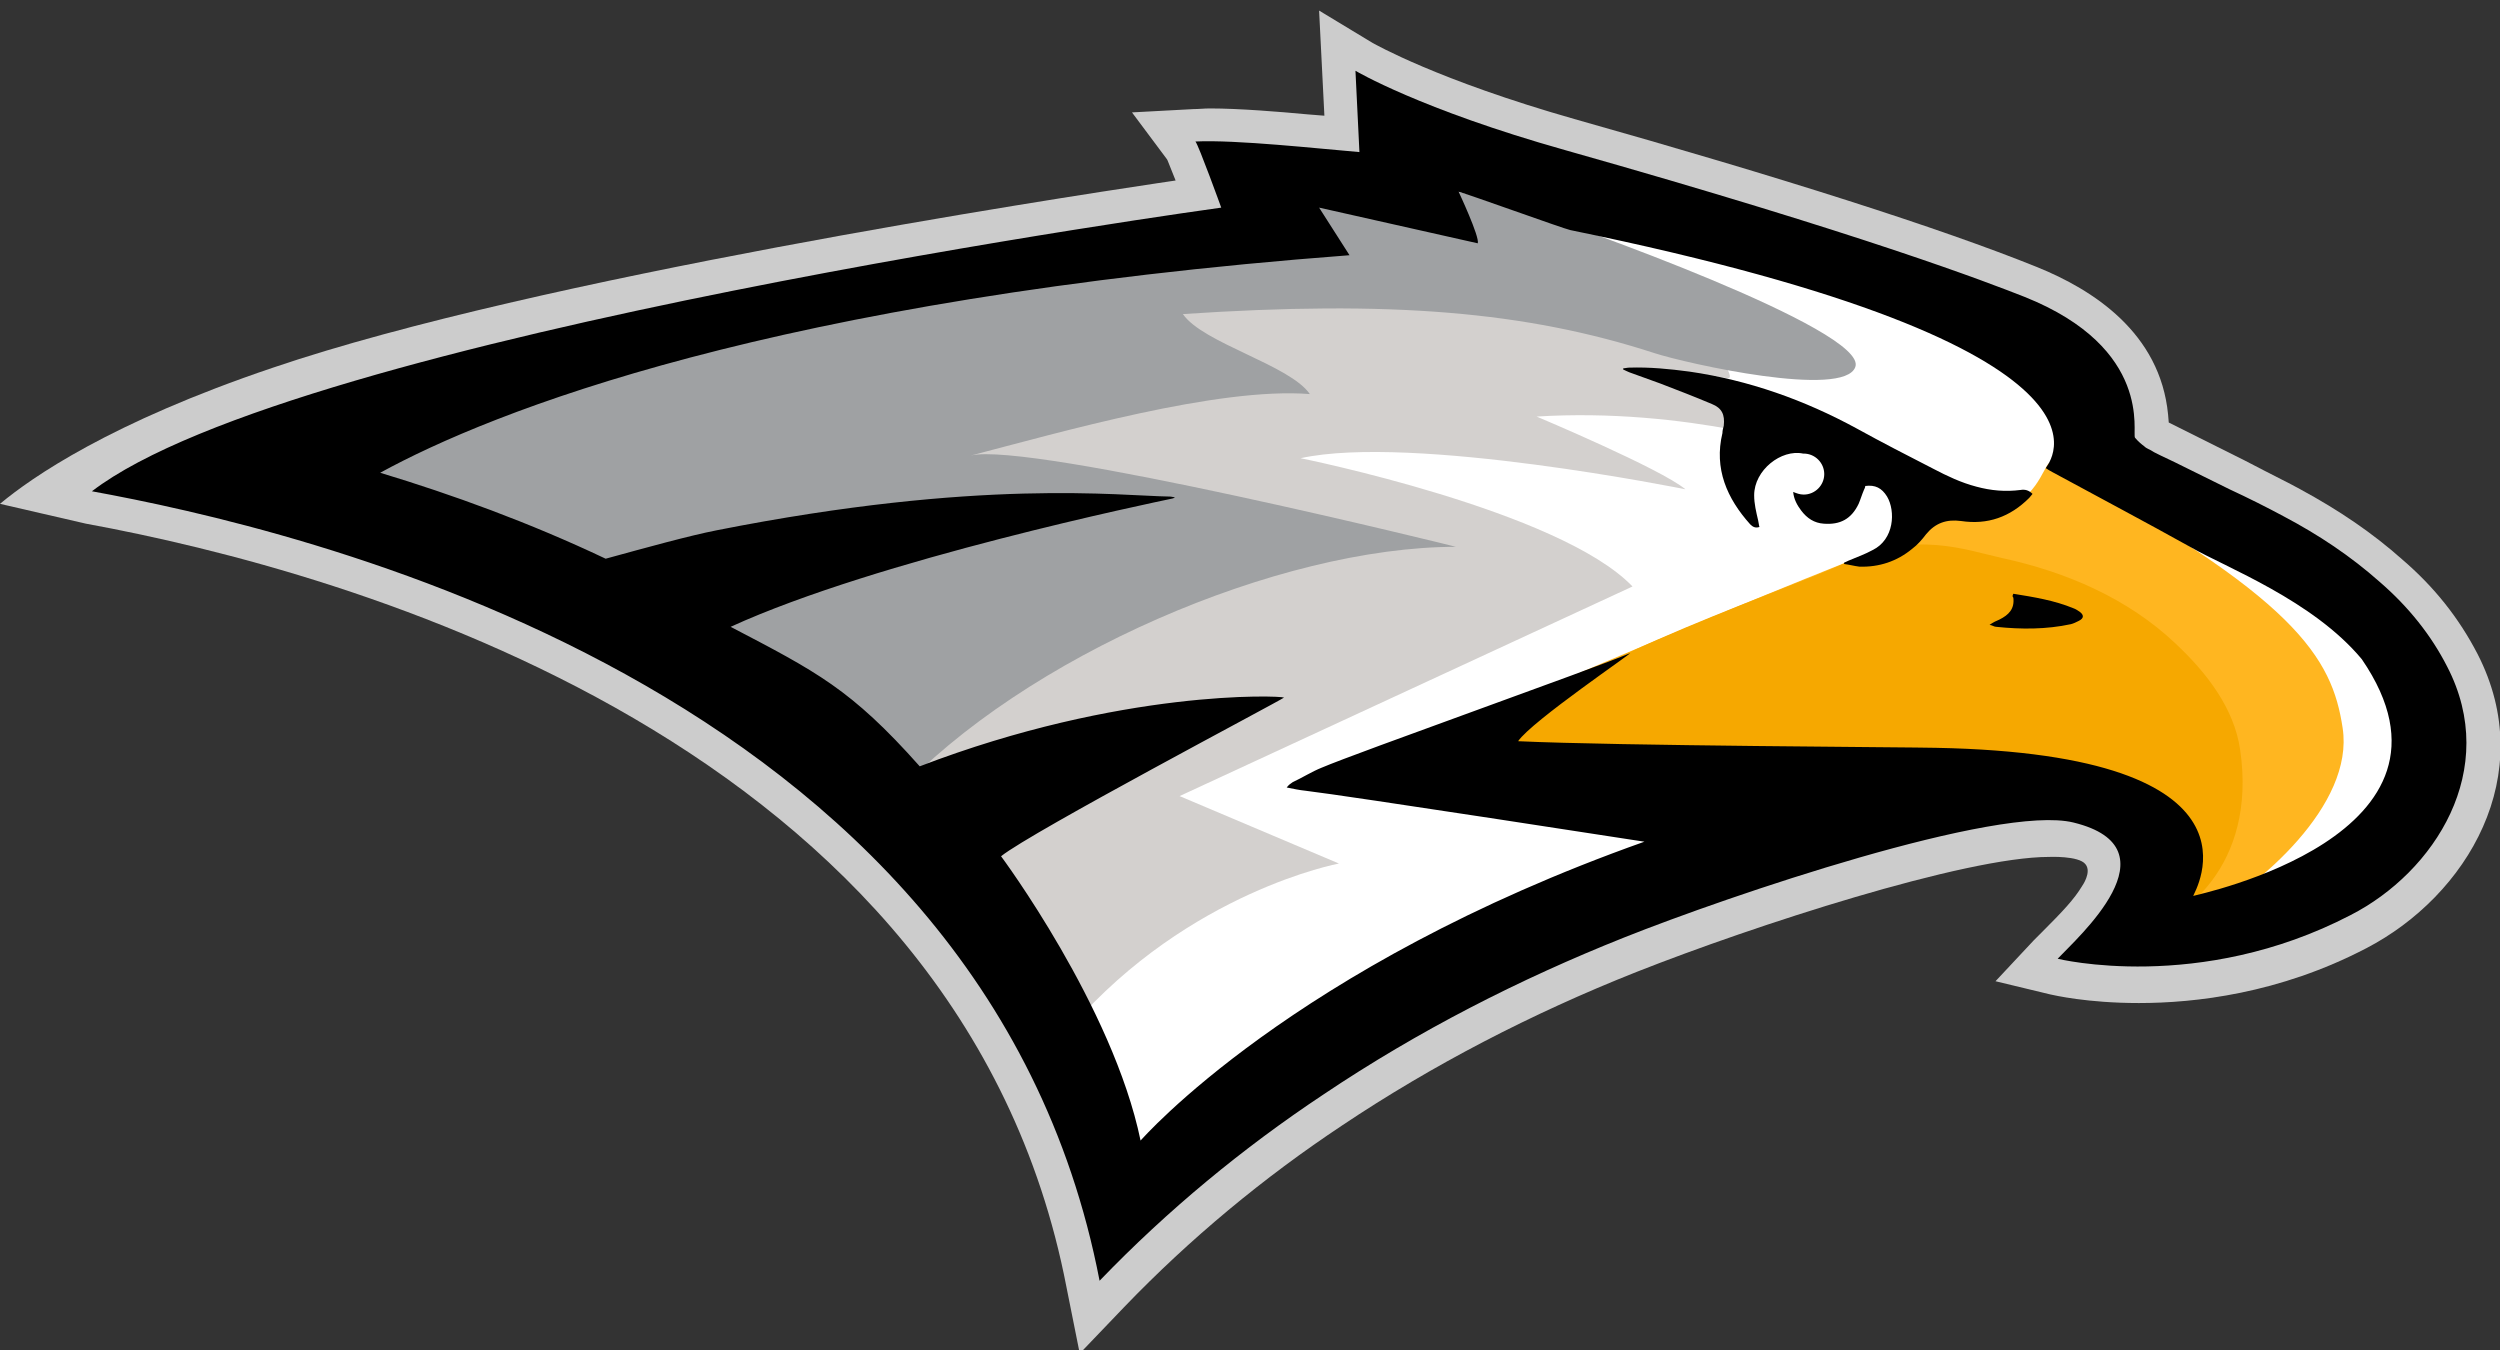
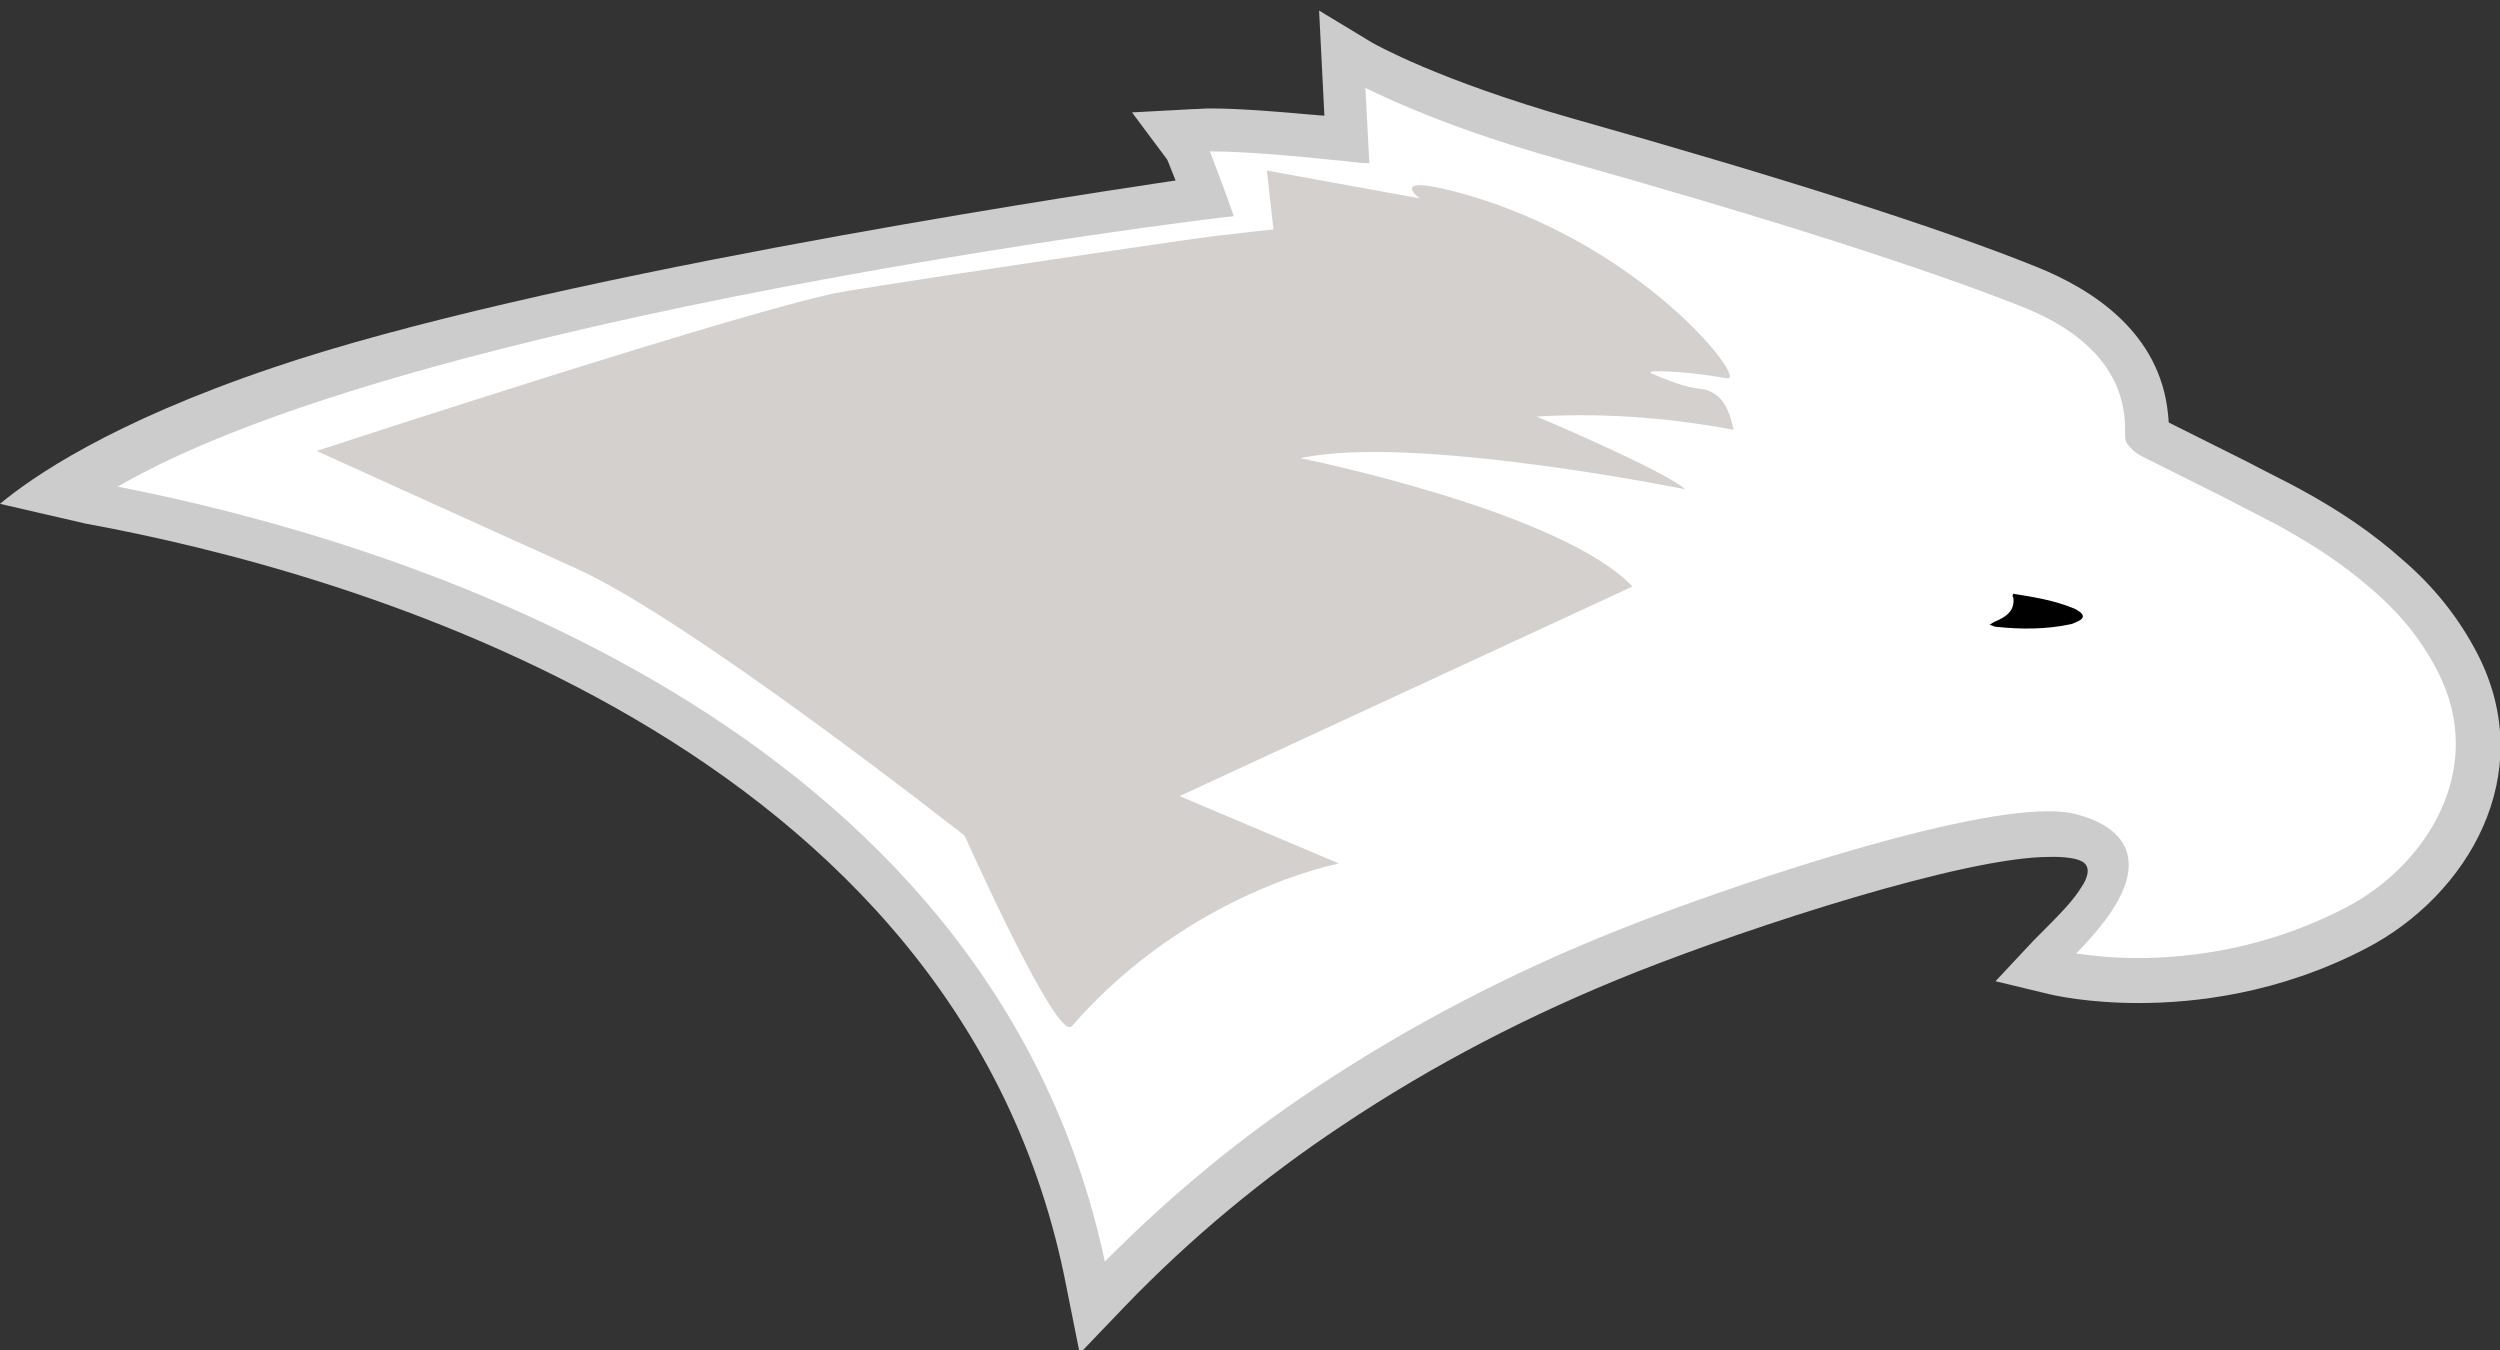
<svg xmlns="http://www.w3.org/2000/svg" version="1.1" id="Layer_1" x="0px" y="0px" viewBox="0 0 378.1 204.2" style="enable-background:new 0 0 378.1 204.2;" xml:space="preserve">
  <rect x="0" y="0" width="378.1" height="204.2" fill="#333333" stroke="none" />
  <style type="text/css">
	.st0{fill:#CCCCCC;}
	.st1{fill:#FFFFFF;}
	.st2{fill:#FFB620;}
	.st3{fill:#F6A800;}
	.st4{fill:#D3D0CE;}
	.st5{fill:#9FA1A3;}
	.st6{fill:none;stroke:#FFFFFF;stroke-width:9;stroke-miterlimit:10;}
</style>
  <path class="st0" d="M161.3,194.7C145.4,112.1,52.3,86.4,13,79.2l-13-3c4.8-4,16.7-12.3,41.3-20.6C81.3,42,159.8,30,175.1,27.7  l2.7-0.4l-1.2-3l-0.1-0.2l-5.3-7.1l9.3-0.5c0.8,0,1.6-0.1,2.5-0.1c4.4,0,10.5,0.5,14.8,0.9l2.5,0.2l-0.8-15.9l8.1,4.9  c0.4,0.2,9.8,5.6,30.5,11.5c31.2,8.8,55.4,16.5,70,22.4c8.4,3.4,18.6,9.9,19.8,22.3l0.1,1.2l11.6,5.8c0.9,0.5,1.8,0.9,2.7,1.4  c1.9,1,3.8,1.9,5.6,2.9c5.9,3.2,10.9,6.6,15.4,10.6c4.9,4.2,8.6,8.9,11.4,14.3c9.4,18.3-1.6,36.6-16.8,44.5  c-13.2,6.9-26,8.3-34.4,8.3c-7.9,0-12.9-1.2-13.4-1.3l-8.3-2l5.8-6.2c0.3-0.3,0.7-0.7,1.2-1.2c3.2-3.2,4.9-5,6.1-7  c0,0,1.5-2.1,0.5-3.3c-1-1.3-5.5-1.1-5.5-1.1c-12.7,0-44.7,10.4-62.4,17.4c-15.9,6.3-30.9,14.1-44.5,23.2c-11.9,7.9-23,17.1-33,27.5  l-6.7,7L161.3,194.7z" />
  <path class="st1" d="M167.1,190.8C149.6,108.9,59.8,81.8,17.8,73.6c44.6-25.9,165.8-40.6,167-40.7l1.8-0.2l-0.6-1.7  c-1.3-3.7-2.4-6.4-3-8.1c0,0,0,0,0.1,0c5.1,0,12.9,0.7,18.5,1.3c1.5,0.1,2.8,0.3,3.9,0.4l1.6,0.1l-0.6-11.4  c4.1,2,13.6,6.4,29.7,10.9c31,8.7,55,16.4,69.4,22.1c10.7,4.2,16,10.7,15.8,19.1c0,0.8,0,1.2,0.3,1.7c0.6,0.8,1.2,1.3,1.7,1.6  c0.3,0.2,0.5,0.3,0.7,0.4l12.4,6.2c0.9,0.5,1.8,0.9,2.7,1.4c1.8,0.9,3.7,1.9,5.4,2.8c5.5,3,10.1,6.1,14.2,9.7  c4.3,3.7,7.5,7.7,9.9,12.4c7.5,14.6-1.6,29.3-14,35.7c-12.1,6.3-23.8,7.6-31.4,7.6l0,0c-4,0-7.2-0.4-9.3-0.7  c3.5-3.6,9.2-9.9,7.7-15.2c-0.8-2.8-3.5-4.8-7.9-5.9c-1.1-0.3-2.5-0.4-4.1-0.4c-15,0-50.1,12-64.8,17.9  c-16.4,6.5-31.7,14.5-45.7,23.8C187.8,171.9,177,180.8,167.1,190.8z" />
  <g>
    <g>
-       <path class="st2" d="M297.9,78.3c9.4-1.2,10.3-5.8,11.9-8.2c37.4,20.2,42.9,29.3,44.5,40c1.8,11.7-12.8,24-20.9,28.4    c-0.3,0.2-6.6-0.2-6.5-0.5c0.8-2.5,6.4-7.9,6.3-8.8c-0.7-4.6-9.7-2.2-13.7-4.6c-6.7-4-31.3-8.6-39.1-9c-2.2-0.1-57.3-2.8-65-3    c-2.5-0.1,51.1-22.8,72.9-31.1c2.2-0.8,3.9-3,5.4-3.6C295.7,77.3,297.3,78.4,297.9,78.3z" />
-     </g>
+       </g>
  </g>
-   <path class="st3" d="M279.6,84.9c10-4.7,17.8-1.7,23.2-0.5c9.7,2.1,19,6.1,26.2,12.9c4.7,4.4,8.9,9.8,9.8,16.1  c2.6,17.7-9,26-14.8,27c1.5-5.8-3.2-16.8-8.6-19.5c-5.4-2.6-11.6-2.6-17.6-2.5c-19.1,0.5-50.2-2.5-71.5-5.7  C231.2,102.1,268.4,90.1,279.6,84.9z" />
  <path class="st1" d="M176.9,75.2c0,0-63.5-9.1-105.7,3.1l20.7,9.5C91.9,87.7,157.1,71.2,176.9,75.2z" />
-   <path class="st1" d="M129.9,108.6c0,0,34-12.9,64.4-3l-48.2,20.8L129.9,108.6z" />
+   <path class="st1" d="M129.9,108.6c0,0,34-12.9,64.4-3l-48.2,20.8L129.9,108.6" />
  <path class="st4" d="M220.5,29.1c-10.8-2.9-5.8,0.9-5.8,0.9l-23.1-4.2l1,8.9c0,0-4.7,0.5-8.9,1c-4.2,0.5-43.5,6.3-56.1,8.4  c-12.6,2.1-79.7,24.1-79.7,24.1s22,10,39.3,17.8s58.7,40.4,58.7,40.4s14,31.4,16.2,28.8c17.8-20.4,40.4-24.6,40.4-24.6l-24.1-10.2  l68.5-31.7c-11-11.5-50.2-19.4-50.2-19.4c16.8-3.7,58.2,4.7,58.2,4.7c-3.7-3.1-22.5-11-22.5-11c11.3-0.7,21.8,0.5,29.8,2  c-0.6-2.6-1.5-5.8-5.1-6.2c-2.2-0.2-5-1.3-7.5-2.4l0.1-0.2c0,0,3-0.4,11.5,1C264.5,57.8,248.1,36.5,220.5,29.1z" />
  <path d="M304.5,89.8c3.1,0.5,6.2,1,9.1,2.2c0.3,0.1,0.6,0.3,0.9,0.5c0.7,0.5,0.7,1-0.1,1.4c-0.4,0.2-0.8,0.4-1.2,0.5  c-3.7,0.8-7.5,0.8-11.3,0.4c-0.3,0-0.5-0.2-1-0.3c0.6-0.4,1-0.6,1.5-0.8c1.4-0.7,2.3-1.6,2.1-3.3C304.3,90.2,304.4,90,304.5,89.8z" />
-   <path d="M305.6,74.1c-2.3,0.3-4.5,0.1-6.7-0.5c-2.3-0.6-4.4-1.6-6.5-2.7c-3.9-2-7.8-4-11.6-6.1c-7.9-4.3-16.3-7.3-25.3-8.6  c-3-0.4-6-0.7-9.1-0.6c-0.3,0-0.6,0.1-0.9,0.1c0,0.1,0,0.1,0,0.2c0.3,0.1,0.6,0.3,0.9,0.4c1.6,0.6,3.1,1.1,4.7,1.7  c2.6,1,5.2,2,7.8,3.1c1.5,0.6,2,1.6,1.8,3.3c-0.1,0.4-0.2,0.7-0.2,1.1c-1.3,5.4,0.7,9.9,4.2,13.8c0.4,0.4,0.8,0.6,1.4,0.4  c-0.1-0.3-0.1-0.6-0.2-1c-0.3-1.3-0.6-2.5-0.6-3.8c0-3.8,4.1-7,7.4-6.3c0,0,0,0,0.1,0c1.7,0,3.1,1.4,3.1,3.1c0,1.7-1.4,3.1-3.1,3.1  c-0.6,0-1.1-0.2-1.6-0.4c0.1,1.1,0.6,2,1.2,2.8c0.9,1.2,2,1.9,3.4,2c2.5,0.2,4.2-0.7,5.3-3c0.3-0.7,0.5-1.4,0.8-2.1  c0.1-0.2,0.2-0.4,0.2-0.6c1.5-0.2,2.5,0.3,3.3,1.6c1.3,2.2,1.1,6.5-2.2,8.1c-1.1,0.6-2.2,1-3.4,1.5c-0.3,0.1-0.6,0.3-0.9,0.4  c0,0.1,0,0.1,0,0.2c0.8,0.1,1.5,0.3,2.3,0.4c3,0.1,5.7-0.8,8-2.7c0.8-0.6,1.5-1.4,2.1-2.2c1.4-1.7,3.1-2.3,5.3-2  c4,0.6,7.4-0.6,10.3-3.5c0.2-0.2,0.3-0.4,0.5-0.6C306.8,74.1,306.2,74,305.6,74.1z" />
-   <path class="st5" d="M146.8,68.9c13.5-3.5,37.4-10.4,51.3-9.3c-3-4.4-16.2-7.7-19.2-12.1c31.4-2.1,51.9-0.4,71.3,5.9  c4.9,1.6,28.7,6.9,30.4,2.1c2-5.6-43.7-21.8-49.3-23.5c-18.5-5.7-19.1-3.6-37.6-9.3c-0.8,1.4-1.6,2.7-2.4,4.1  c4.7,11.8-24,7.5-27.5,8C123.4,40.9,84.5,51.5,45.1,62c-7.2,1.9-15,3.2-19.3,9.3c12.3,13.5,37.9,6.6,52.9,16.9  c7.8,5.3,29.1,9.4,36.2,15.7s14,23.5,20.4,16.5c19.6-21.2,58.2-37.7,84.9-37.7C220.3,82.7,155.6,66.7,146.8,68.9z" />
  <path class="st6" d="M331.8,83.7" />
  <g>
    <path class="st6" d="M224.1,41.5" />
  </g>
-   <path d="M370.1,100.8c-2.4-4.7-5.8-9-10.2-12.8c-4.4-3.9-9.2-7.1-14.5-9.9c-2.6-1.4-5.4-2.8-8.2-4.1l-8.3-4.1l-2.1-1l-1-0.5  l-0.5-0.3l-0.4-0.2c-0.2-0.1-0.4-0.2-0.6-0.4c-0.4-0.3-0.9-0.7-1.4-1.3s2.8-13.5-16.7-21.3c-5.6-2.2-23.9-9.3-69.5-22.2  c-22-6.2-31.7-12-31.7-12s0,0,0.6,12.3c-6-0.5-18.7-1.9-24.8-1.6c0.5,0.6,3.9,10,3.9,10S44.8,50.6,13.9,74.3l0,0  c29.5,5.4,134.9,28.6,152.4,119.4c10.3-10.7,21.7-20.1,33.9-28.2c14.3-9.6,29.6-17.4,45.4-23.7c15.8-6.3,56.6-20.2,68-17.4  c15.9,3.9,0.5,17.5-2.4,20.6c0,0,21.4,5.3,44.3-6.6C368.2,131.9,378.2,116.4,370.1,100.8z M331.7,135.5c0.1-0.5,13-21.4-38.9-22.4  c-3.7-0.1-48.2-0.3-63.2-1c2-3,17.8-13.7,16.9-13.3c-5.4,2.3-41.2,15-46.6,17.3c-1.5,0.6-2.9,1.5-4.4,2.2c-0.3,0.2-0.6,0.4-0.9,0.8  c1,0.2,1.9,0.4,2.9,0.5c6,0.7,51.2,7.7,51.2,7.7c-53.3,18.9-76,45-76.2,45.2c-4.2-20.3-21.1-43-21.1-43c4.6-3.7,42-23.4,42.8-24  c-0.6-0.3-24.6-1.3-55.1,10.4c-10.4-11.7-15.6-14.3-28.6-21.1c22.3-10.2,64-18.8,66.8-19.4c0.1,0,0.3-0.1,0.4-0.2  c-0.3,0-0.5-0.1-0.8-0.1c-7.5-0.1-28.6-2.8-68.5,5.1c-4.1,0.8-10.6,2.6-16.8,4.3c-11.6-5.5-23.2-9.7-34.1-13  c16.8-9.2,59.4-26.3,146.6-32.9l-4.6-7.2l24,5.4c0.3-1-2.9-7.8-2.9-7.8c1,0.2,15.9,5.6,16.9,5.8c88.3,18.1,72,35.6,71.9,36  c0.3,0.2,0.6,0.4,1,0.6c7,3.8,14,7.5,21,11.4c5.2,3,18.4,8,25.8,16.9C375.5,126.4,332.2,135.3,331.7,135.5z" />
</svg>